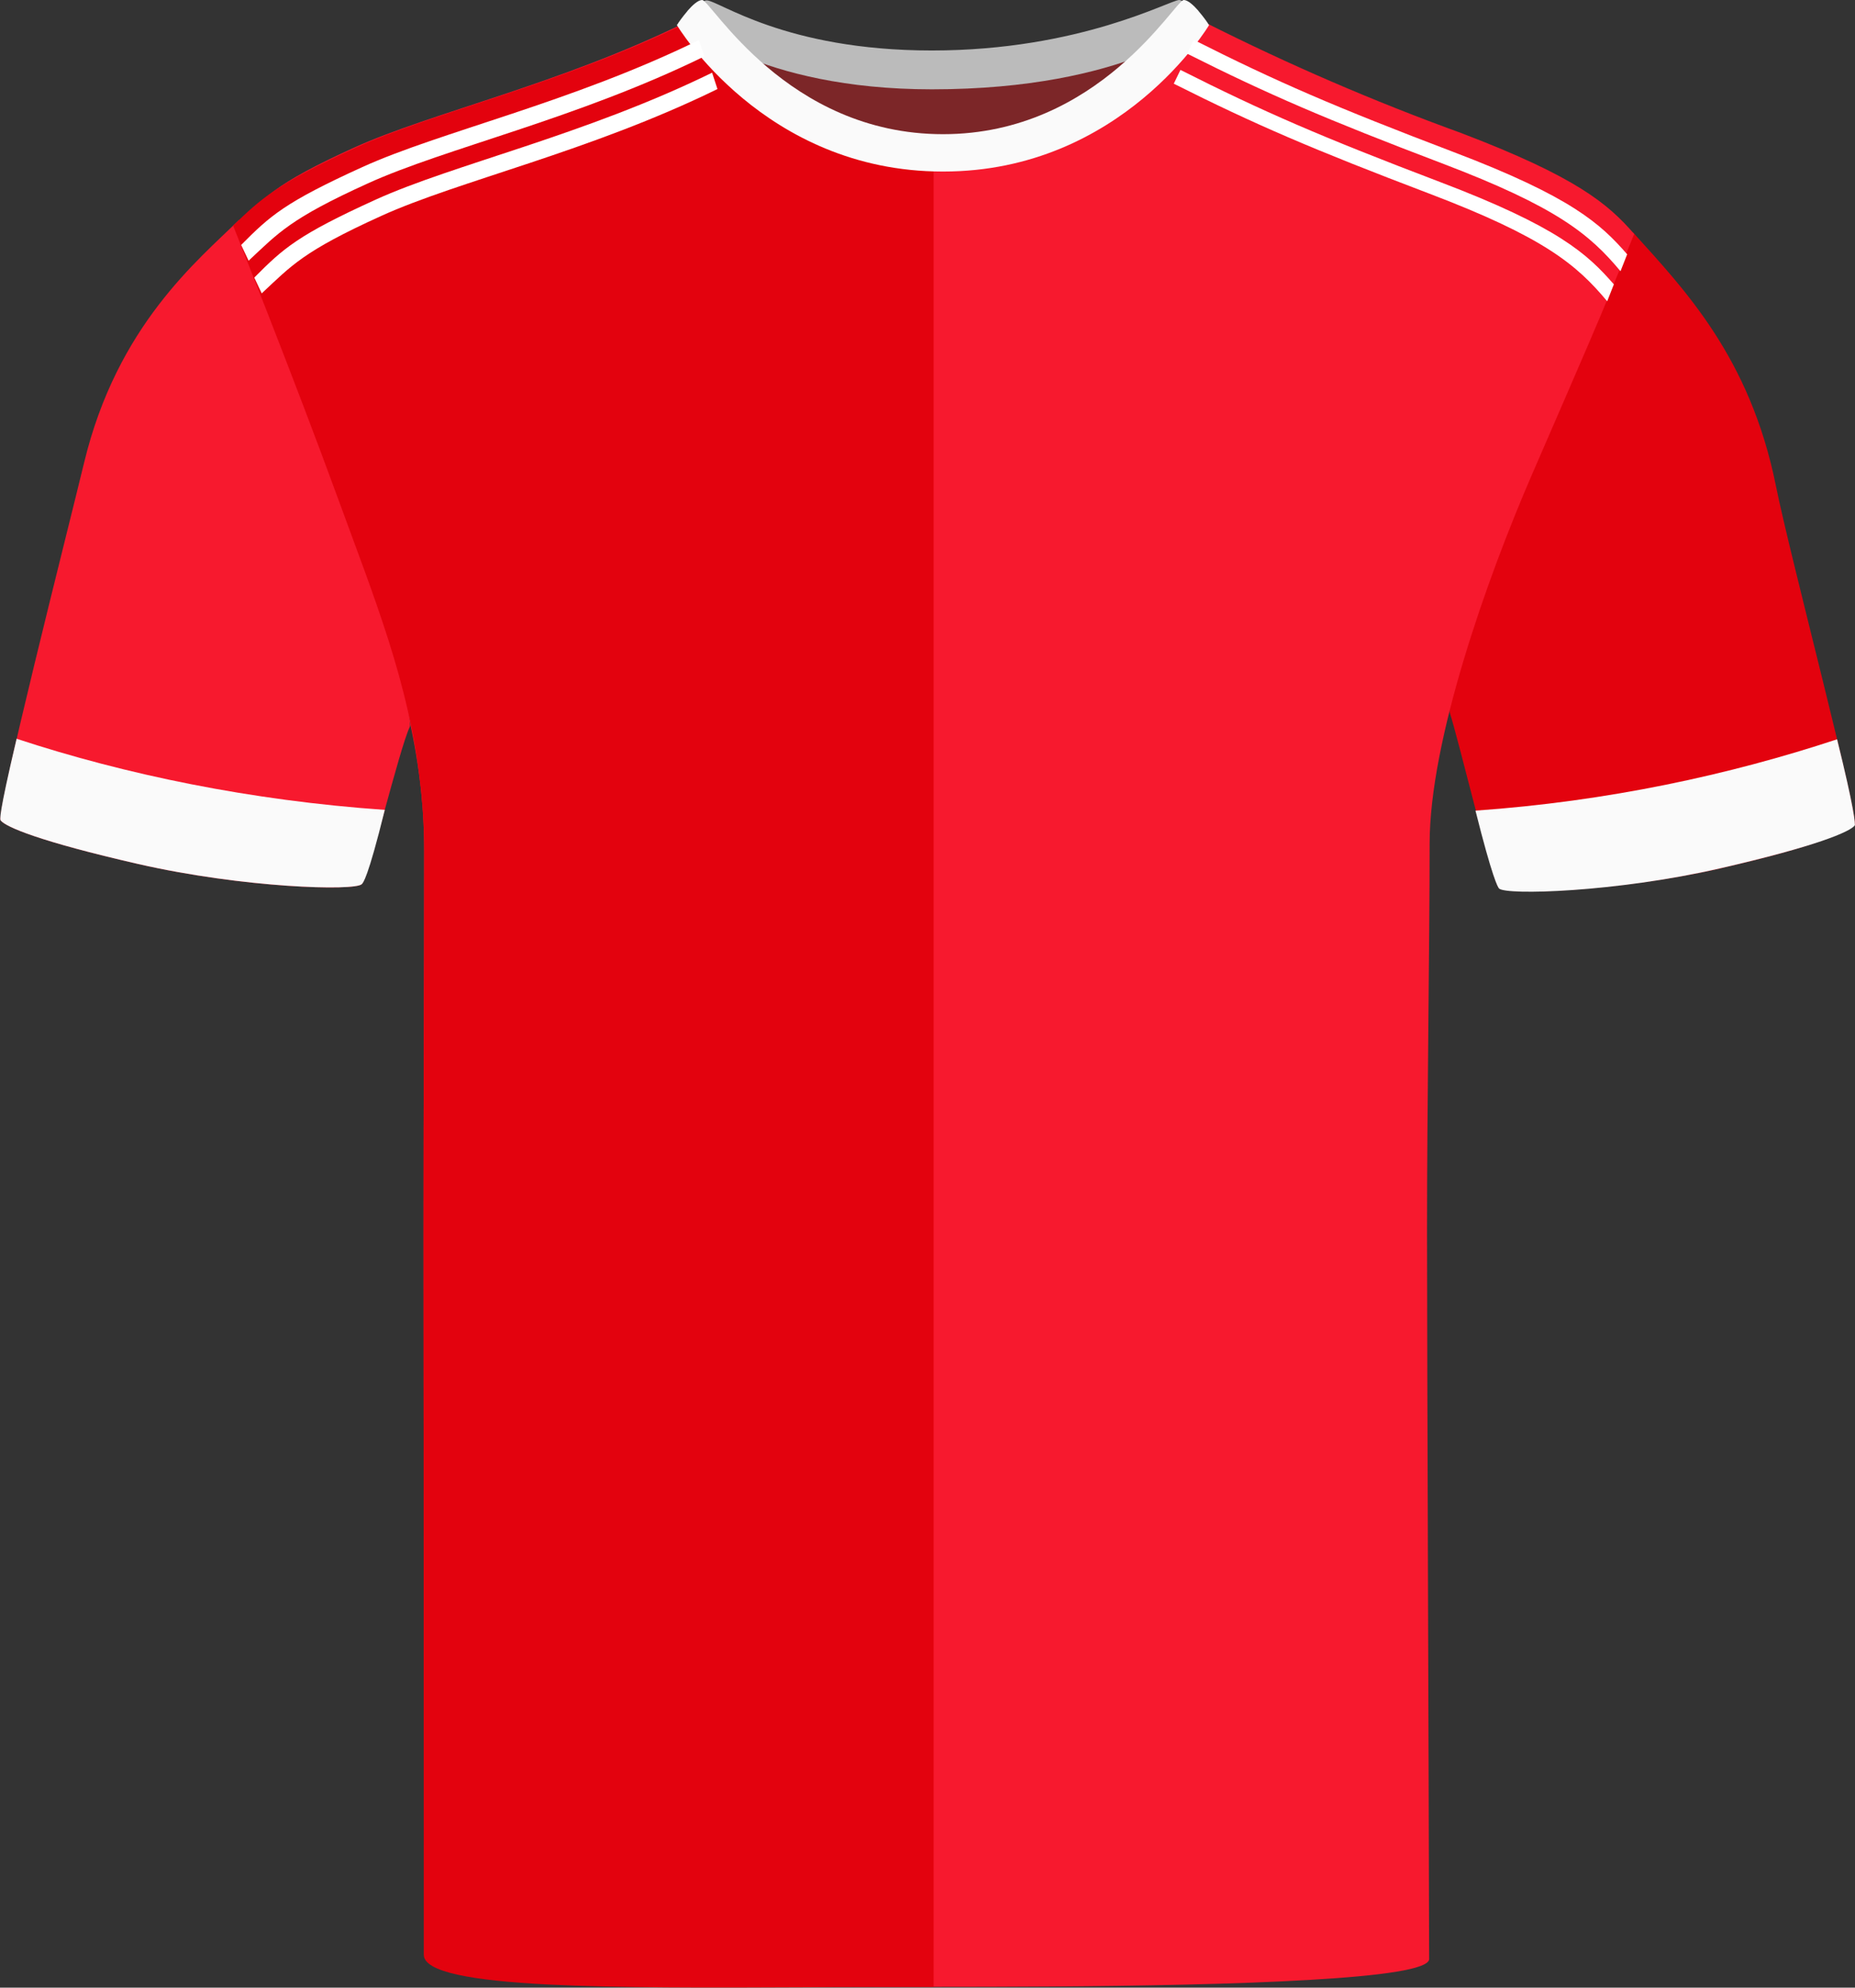
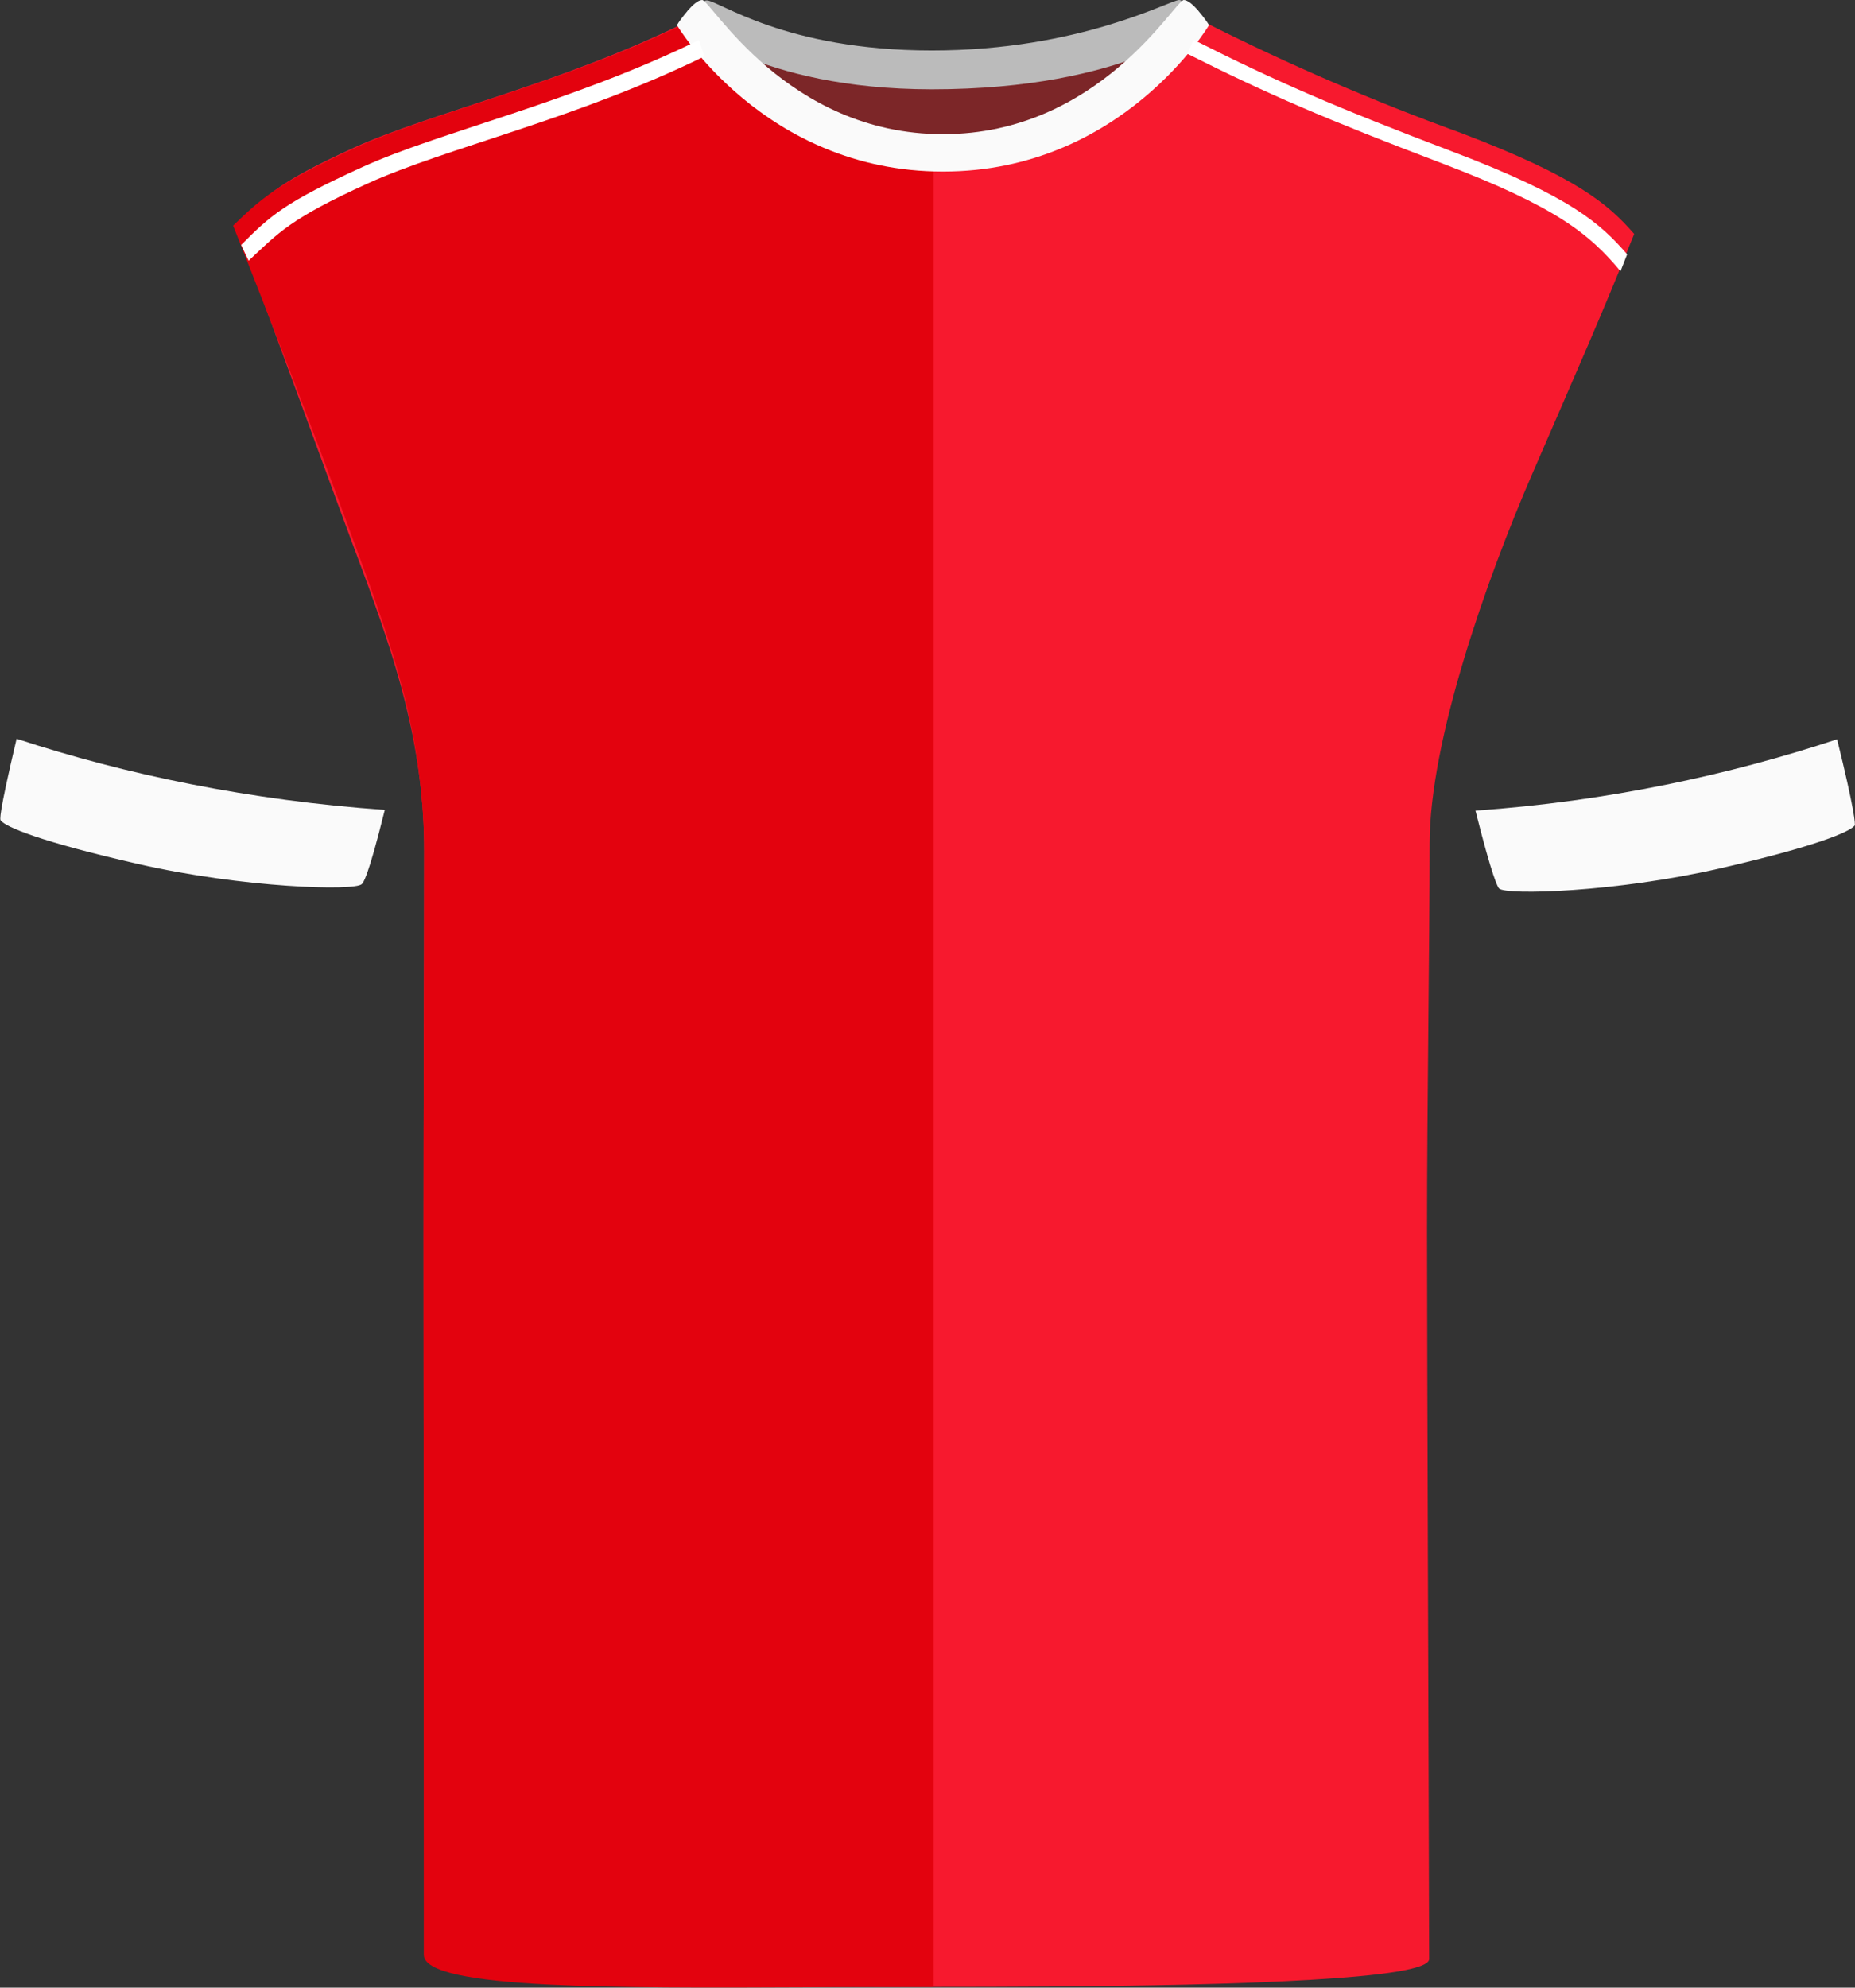
<svg xmlns="http://www.w3.org/2000/svg" id="uuid-1b9cb9c5-1709-41e7-9d64-cdf1d504d854" viewBox="0 0 200.69 214.94">
  <rect x="0" y="0" width="200.69" height="214.94" fill="#333333" stroke="none" />
  <defs>
    <style>.uuid-7e1868c9-db9b-42c1-9b90-cb4b854d5f1a{fill:#f7192e;}.uuid-58c1ad24-a45b-468c-b918-56cd67135bb3{fill:#fff;}.uuid-159695b8-d71e-4270-a617-40ab1ff0dacd{fill:#fafafa;}.uuid-1ed3498a-a7ba-474d-a846-9f0e353ba304{fill:#bbb;}.uuid-b03e2154-70e2-4148-85c7-bd26a09cd70b{fill:#e3020e;}.uuid-7f015bc5-4b07-4622-87c0-f549c2e1ed2d{fill:#7c2628;}</style>
  </defs>
  <path id="uuid-35293ad0-ca93-412a-9eb2-23b0eb61e556" class="uuid-7f015bc5-4b07-4622-87c0-f549c2e1ed2d" d="m81.54,5.27c.57-1.59,9.95,2.68,18.57,2.68s20.93-3.72,22.31-2.15c1.38,1.57-7.89,16.25-21.26,16.25s-20.6-14.01-19.62-16.78" />
-   <path id="uuid-5533fc74-a842-4838-8a19-74e4d3ff5f11" class="uuid-7e1868c9-db9b-42c1-9b90-cb4b854d5f1a" d="m14.94,93.43c-10.68-2.44-14.3-4.01-14.86-4.7s7.25-31.36,9.02-38.7c3.58-14.85,12.34-21.9,16.75-26.24,0,0,3.57,11.54,9.79,27.57,6.23,16.03,9,26.59,8.7,27.22-1.18,2.51-4.45,16.27-5.2,17.03s-12.81.42-24.2-2.18" />
-   <path id="uuid-a43b3e2c-41b1-4d5f-9584-1be30e06beeb" class="uuid-b03e2154-70e2-4148-85c7-bd26a09cd70b" d="m186.37,93.84c10.68-2.44,13.68-4.01,14.25-4.7s-6.96-28.97-8.48-36.57c-2.81-14-10.01-21.37-15.48-27.45,0,0-5.77,11.81-12,27.84-6.23,16.03-8.02,23.45-7.81,24.11,1.04,3.23,4.58,18.2,5.33,18.96s12.81.42,24.2-2.18" />
  <path class="uuid-7e1868c9-db9b-42c1-9b90-cb4b854d5f1a" d="m176.8,25.3c-3.59,8.94-5.78,13.84-11.03,25.95-5.01,11.55-11.1,28.88-11.1,39.98s-.28,27.89-.28,41.96c0,13.02.2,63.8.22,76.38.01,1.02.01,1.79.01,2.27,0,1.12-5.28,1.82-12.89,2.26-7.9.47-18.31.65-27.94.72-4.55.03-8.92.04-12.78.04h-5.96c-2.51,0-5.15-.01-7.86-.02-9.59-.05-19.98-.22-27.93-.8-7.85-.56-13.33-1.51-13.33-3.13v-1.34c-.01-8.05-.07-37.91-.1-59-.01-7.07-.01-13.13-.01-17.02v-.02c0-16.59.07-27.13.07-41.46,0-1.34-.04-2.65-.12-3.94-.02-.31-.04-.61-.06-.91-.03-.28-.05-.56-.08-.84,0-.18-.03-.37-.05-.55-.03-.38-.08-.75-.12-1.13-.04-.37-.09-.74-.14-1.11-1.4-10.37-5.18-19.23-8.96-29.59-2.38-6.51-5.07-13.82-7.17-19.51-.02-.07-.05-.14-.08-.21-2.08-5.62-3.55-9.61-3.55-9.61,1.32-1.58,2.39-2.78,4.09-4.02,1.82-1.34,4.36-2.73,8.67-4.69,8.3-3.77,22.2-6.84,35.82-13.52.07-.03.14-.04.23-.02,1.51.31,6.31,7.12,14.07,11.4.26.13.52.27.78.41.27.14.54.28.82.41,1.88.9,3.91,1.64,6.12,2.09.22.04.44.08.66.12.22.05.44.09.67.11,1.13.18,2.31.28,3.52.28h.09c16.71,0,27.54-15.55,29.3-14.8,8.97,4.52,18.2,8.51,27.64,11.93,12.56,4.78,15.95,7.7,18.76,10.93Z" />
  <path class="uuid-b03e2154-70e2-4148-85c7-bd26a09cd70b" d="m101.01,17.22v197.63c-1.42,0-2.84,0-4.26.01h-1.7c-2.63,0-5.26.02-7.86.04-10.48.05-20.42.08-27.93-.3-8.13-.42-13.41-1.33-13.41-3.22v-1.81c0-8.19-.02-38.03-.02-59-.01-7.07-.01-13.13-.01-17.02v-.02c0-16.59.07-27.13.07-41.46,0-1.34-.04-2.65-.12-3.94-.04-.59-.08-1.17-.14-1.75-.04-.57-.09-1.13-.17-1.68-1.2-10.86-4.95-19.99-8.87-30.73-2.36-6.46-5.16-13.75-7.4-19.48-.02-.07-.05-.14-.08-.21-2.24-5.75-3.89-9.88-3.89-9.88,1.51-1.46,2.71-2.59,4.43-3.75,1.93-1.33,4.51-2.71,8.9-4.71,8.3-3.78,22.19-6.85,35.82-13.52,1.2-.59,6.21,7.32,14.85,11.81.27.14.54.28.82.41,1.88.9,3.91,1.64,6.12,2.09.22.04.44.08.66.12.22.04.45.08.67.11,1.14.17,2.31.26,3.52.26Z" />
  <path id="uuid-c0f414b9-5881-4cc8-8c28-77ee82153fe9" class="uuid-1ed3498a-a7ba-474d-a846-9f0e353ba304" d="m100.82,5.46C116.87,5.46,126.58,0,127.58,0c.78.04,2.67,2.39,2.67,2.39,0,0-8.28,7.27-29.43,7.27-18.83,0-26.83-7.27-26.83-7.27,0,0,1.77-2.35,2.45-2.35,1.32,0,8.42,5.42,24.38,5.42" />
  <path class="uuid-159695b8-d71e-4270-a617-40ab1ff0dacd" d="m102.05,18.55s-.02,0-.03,0-.02,0-.03,0c-19.35,0-28.76-15.84-28.76-15.84.04-.07.1-.12.14-.19,0,0,0-.02,0-.02,0,0,.44-.65.99-1.29.02-.02.03-.04.04-.06,0,0,0,0,0,0,.52-.59,1.12-1.15,1.57-1.15.93,0,9.14,14.51,26.05,14.51S127.13,0,128.07,0c.44,0,1.05.56,1.57,1.15,0,0,0,0,0,0,.02.02.03.04.04.06.55.64.99,1.29.99,1.29,0,0,0,.01,0,.02.04.07.1.12.14.19,0,0-9.41,15.84-28.76,15.84Z" />
  <path class="uuid-159695b8-d71e-4270-a617-40ab1ff0dacd" d="m1.8,79.88C-.2,88.33,0,88.63.08,88.73c.56.7,4.19,2.26,14.86,4.7,11.4,2.6,23.45,2.94,24.2,2.18.13-.13.63-.5,2.49-8.03-14.49-1.01-28.03-3.81-39.83-7.69Z" />
  <path class="uuid-159695b8-d71e-4270-a617-40ab1ff0dacd" d="m198.75,79.94c1.88,7.59,1.99,9.23,1.91,9.33-.55.69-4.13,2.24-14.64,4.65-11.23,2.57-23.1,2.91-23.84,2.16-.13-.13-.72-1.13-2.55-8.42,14.28-1,27.49-3.87,39.11-7.71Z" />
  <path class="uuid-58c1ad24-a45b-468c-b918-56cd67135bb3" d="m128.43,5.8c8.74,4.39,15.04,7.1,27.57,11.86,12.46,4.73,16.01,7.7,19.32,11.67l.72-1.83c-2.86-3.29-6.04-6.22-18.81-11.07-12.78-4.86-19.08-7.58-28.08-12.12l-.72,1.49Z" />
-   <path class="uuid-58c1ad24-a45b-468c-b918-56cd67135bb3" d="m126.99,9.05c8.74,4.39,15.04,7.1,27.57,11.86,12.46,4.73,16.01,7.7,19.32,11.67l.72-1.83c-2.86-3.29-6.04-6.22-18.81-11.07-12.78-4.86-19.08-7.58-28.08-12.12l-.72,1.49Z" />
  <path class="uuid-58c1ad24-a45b-468c-b918-56cd67135bb3" d="m26.89,28.2c3.26-3.04,4.48-4.54,12.91-8.37,8.43-3.83,22.55-6.95,36.4-13.73l-.58-1.77c-13.85,6.78-27.97,9.9-36.4,13.73-8.43,3.83-10,5.28-13.13,8.43l.81,1.71Z" />
-   <path class="uuid-58c1ad24-a45b-468c-b918-56cd67135bb3" d="m28.31,31.73c3.26-3.04,4.48-4.54,12.91-8.37,8.43-3.83,22.55-6.95,36.4-13.73l-.58-1.77c-13.85,6.78-27.97,9.9-36.4,13.73-8.43,3.83-10,5.28-13.13,8.43l.81,1.71Z" />
</svg>